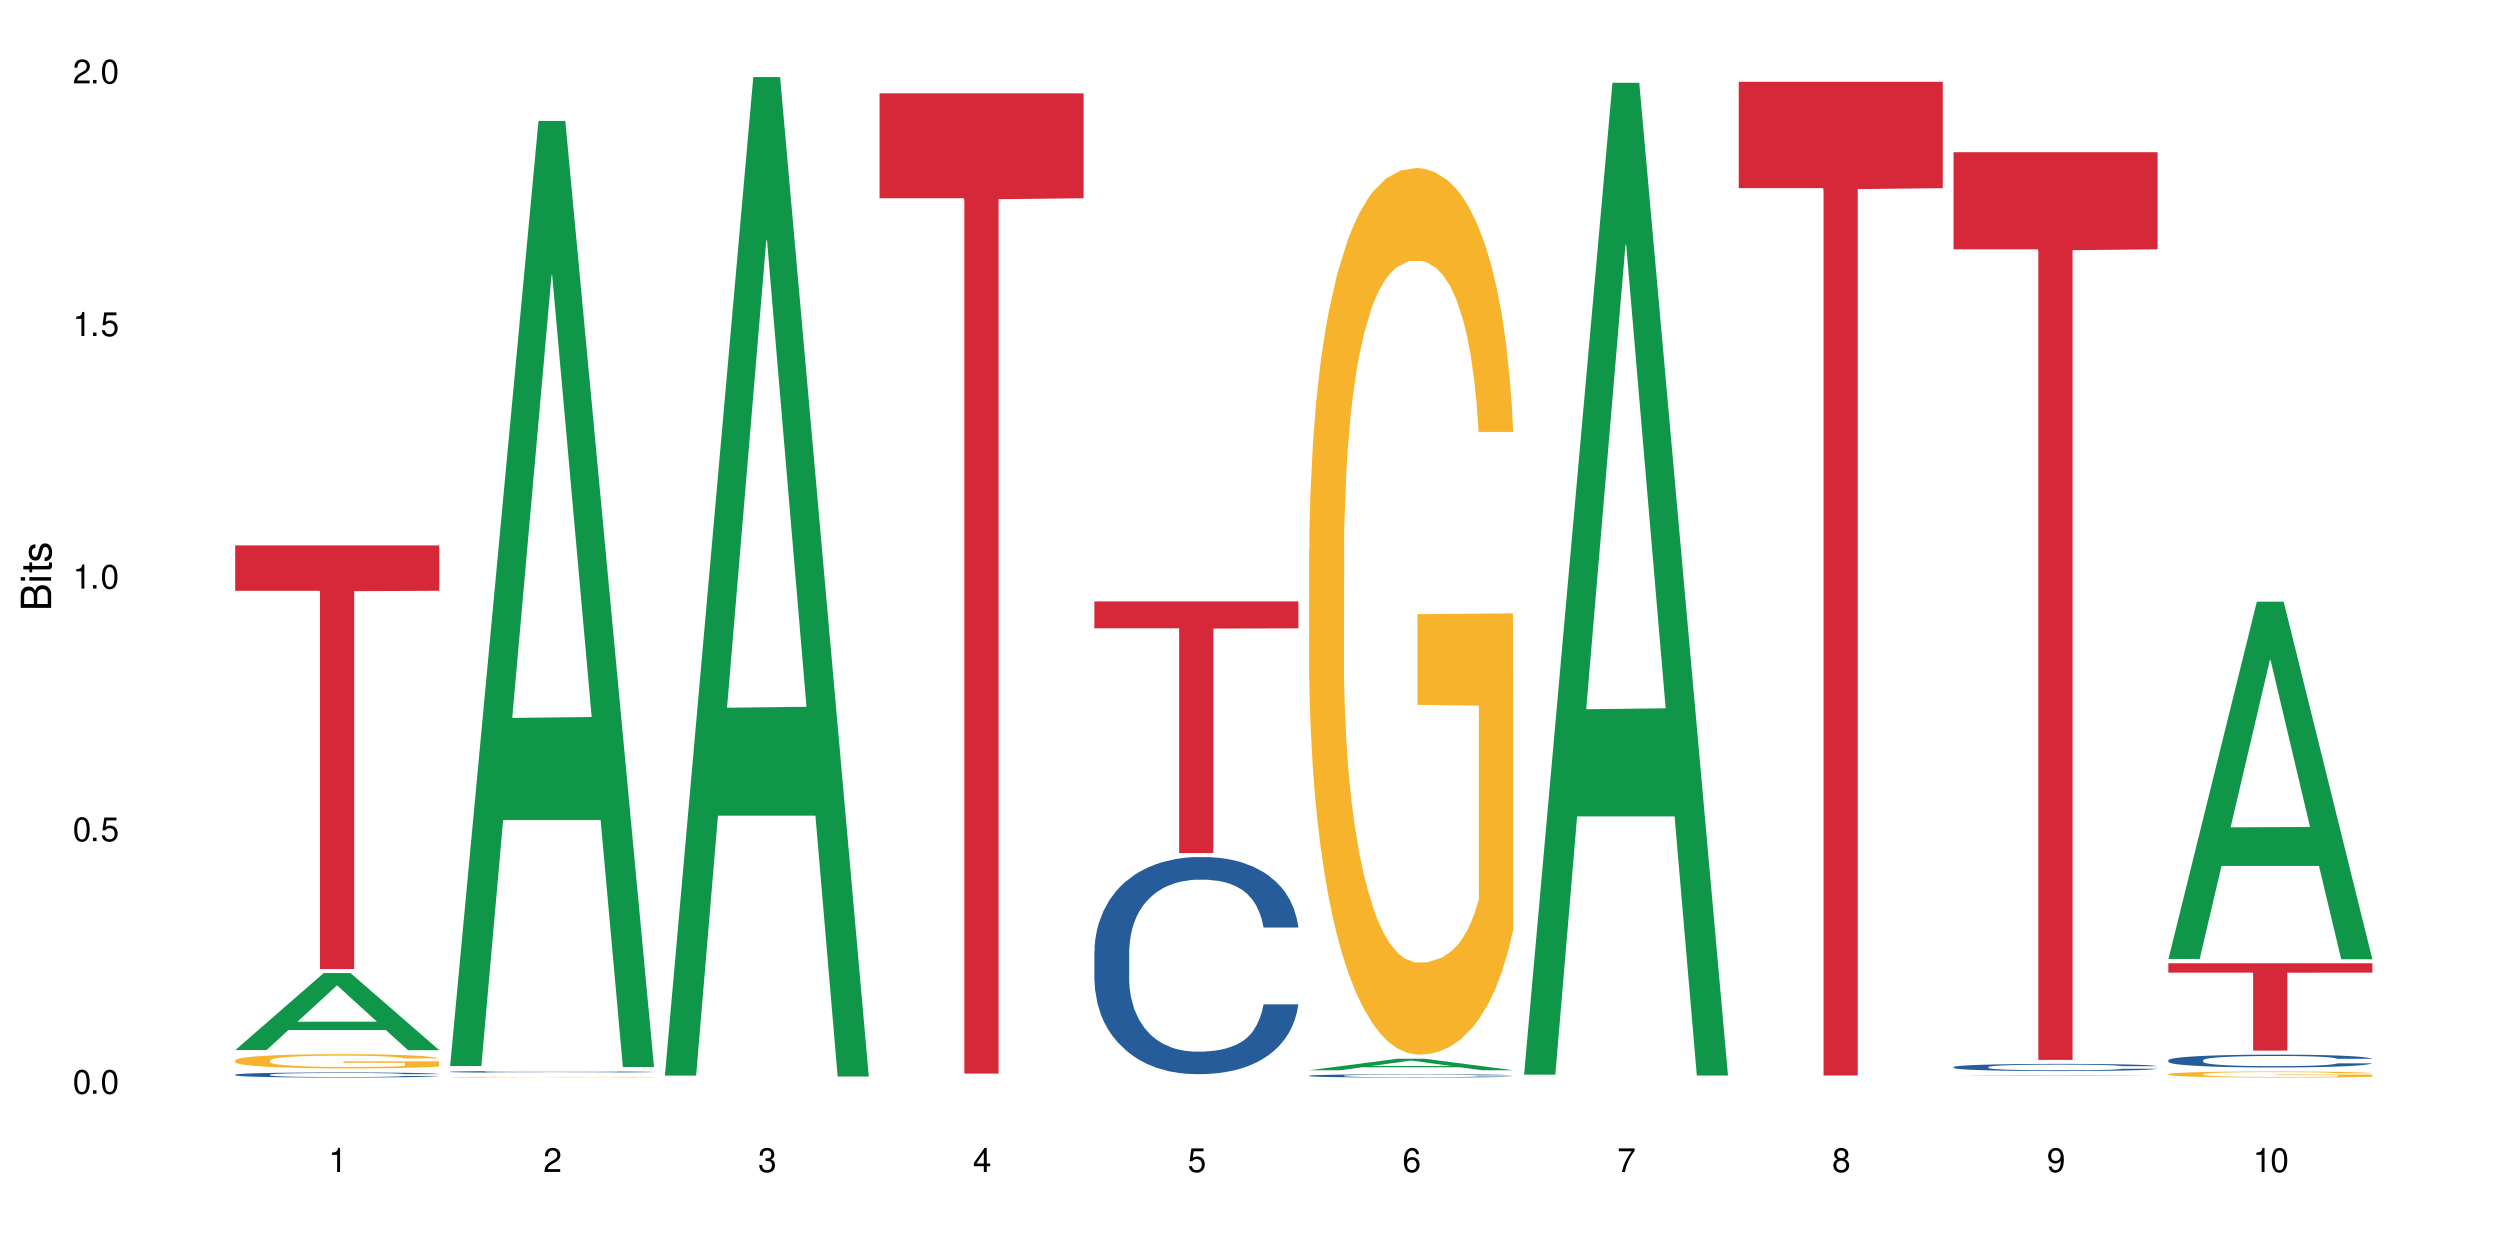
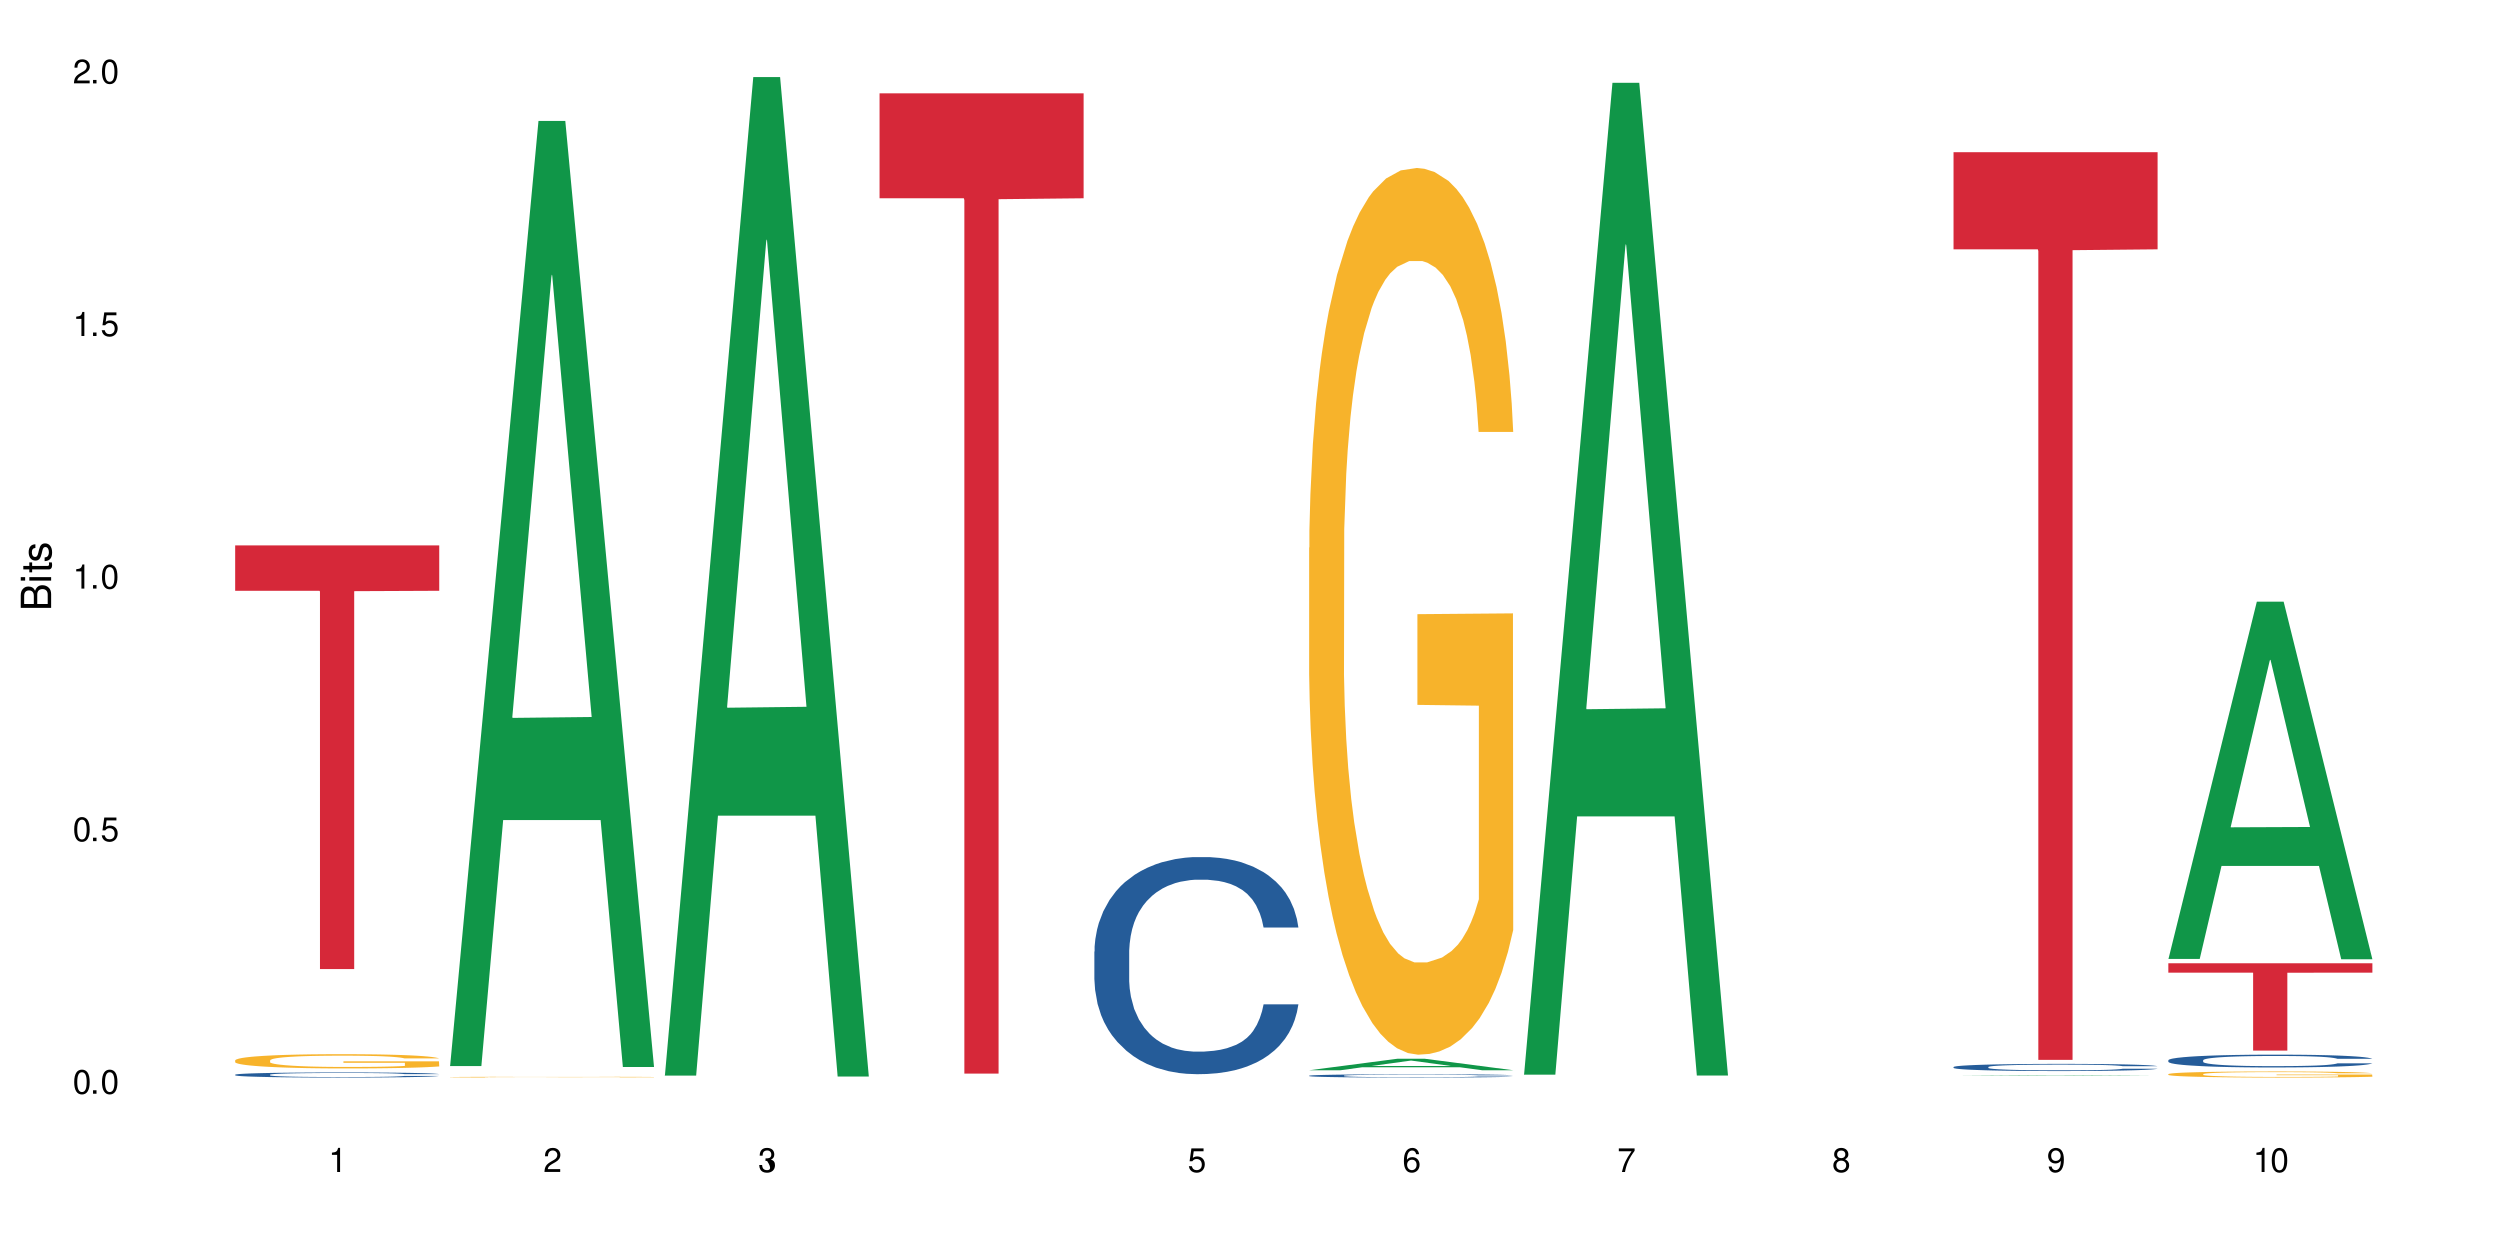
<svg xmlns="http://www.w3.org/2000/svg" xmlns:xlink="http://www.w3.org/1999/xlink" width="720" height="360" viewBox="0 0 720 360">
  <defs>
    <g>
      <g id="glyph-0-0">
</g>
      <g id="glyph-0-1">
        <path d="M 2.641 -6.938 C 2 -6.938 1.422 -6.656 1.078 -6.172 C 0.641 -5.562 0.406 -4.641 0.406 -3.359 C 0.406 -1.016 1.188 0.219 2.641 0.219 C 4.078 0.219 4.859 -1.016 4.859 -3.297 C 4.859 -4.641 4.656 -5.547 4.203 -6.172 C 3.844 -6.656 3.281 -6.938 2.641 -6.938 Z M 2.641 -6.188 C 3.547 -6.188 4 -5.25 4 -3.375 C 4 -1.406 3.562 -0.484 2.625 -0.484 C 1.734 -0.484 1.281 -1.438 1.281 -3.344 C 1.281 -5.25 1.734 -6.188 2.641 -6.188 Z M 2.641 -6.188 " />
      </g>
      <g id="glyph-0-2">
        <path d="M 1.828 -1 L 0.828 -1 L 0.828 0 L 1.828 0 Z M 1.828 -1 " />
      </g>
      <g id="glyph-0-3">
        <path d="M 4.562 -6.797 L 1.062 -6.797 L 0.547 -3.094 L 1.328 -3.094 C 1.719 -3.562 2.047 -3.734 2.578 -3.734 C 3.484 -3.734 4.062 -3.109 4.062 -2.094 C 4.062 -1.125 3.484 -0.531 2.578 -0.531 C 1.828 -0.531 1.375 -0.906 1.188 -1.672 L 0.328 -1.672 C 0.453 -1.109 0.547 -0.844 0.75 -0.594 C 1.125 -0.078 1.828 0.219 2.594 0.219 C 3.969 0.219 4.922 -0.781 4.922 -2.219 C 4.922 -3.562 4.031 -4.484 2.719 -4.484 C 2.25 -4.484 1.859 -4.359 1.469 -4.062 L 1.734 -5.969 L 4.562 -5.969 Z M 4.562 -6.797 " />
      </g>
      <g id="glyph-0-4">
        <path d="M 2.484 -4.938 L 2.484 0 L 3.328 0 L 3.328 -6.938 L 2.766 -6.938 C 2.469 -5.875 2.281 -5.734 0.984 -5.562 L 0.984 -4.938 Z M 2.484 -4.938 " />
      </g>
      <g id="glyph-0-5">
        <path d="M 4.859 -0.828 L 1.281 -0.828 C 1.359 -1.406 1.672 -1.781 2.5 -2.281 L 3.469 -2.828 C 4.406 -3.344 4.906 -4.062 4.906 -4.906 C 4.906 -5.484 4.672 -6.031 4.266 -6.406 C 3.859 -6.766 3.375 -6.938 2.719 -6.938 C 1.859 -6.938 1.219 -6.625 0.844 -6.031 C 0.609 -5.672 0.5 -5.234 0.484 -4.531 L 1.328 -4.531 C 1.359 -5.016 1.406 -5.281 1.531 -5.516 C 1.75 -5.938 2.188 -6.203 2.703 -6.203 C 3.469 -6.203 4.031 -5.641 4.031 -4.891 C 4.031 -4.344 3.719 -3.859 3.125 -3.516 L 2.234 -3 C 0.812 -2.172 0.406 -1.531 0.328 -0.016 L 4.859 -0.016 Z M 4.859 -0.828 " />
      </g>
      <g id="glyph-0-6">
-         <path d="M 2.125 -3.188 L 2.578 -3.188 C 3.5 -3.188 3.984 -2.766 3.984 -1.922 C 3.984 -1.062 3.469 -0.531 2.594 -0.531 C 1.656 -0.531 1.203 -1 1.156 -2.016 L 0.312 -2.016 C 0.344 -1.453 0.438 -1.094 0.609 -0.781 C 0.953 -0.109 1.625 0.219 2.547 0.219 C 3.953 0.219 4.859 -0.625 4.859 -1.938 C 4.859 -2.828 4.516 -3.297 3.703 -3.594 C 4.344 -3.844 4.656 -4.328 4.656 -5.031 C 4.656 -6.219 3.875 -6.938 2.578 -6.938 C 1.203 -6.938 0.484 -6.172 0.453 -4.703 L 1.297 -4.703 C 1.312 -5.125 1.344 -5.359 1.453 -5.578 C 1.641 -5.969 2.062 -6.203 2.594 -6.203 C 3.344 -6.203 3.797 -5.75 3.797 -5 C 3.797 -4.516 3.609 -4.219 3.25 -4.047 C 3.016 -3.953 2.703 -3.922 2.125 -3.906 Z M 2.125 -3.188 " />
+         <path d="M 2.125 -3.188 L 2.578 -3.188 C 3.984 -1.062 3.469 -0.531 2.594 -0.531 C 1.656 -0.531 1.203 -1 1.156 -2.016 L 0.312 -2.016 C 0.344 -1.453 0.438 -1.094 0.609 -0.781 C 0.953 -0.109 1.625 0.219 2.547 0.219 C 3.953 0.219 4.859 -0.625 4.859 -1.938 C 4.859 -2.828 4.516 -3.297 3.703 -3.594 C 4.344 -3.844 4.656 -4.328 4.656 -5.031 C 4.656 -6.219 3.875 -6.938 2.578 -6.938 C 1.203 -6.938 0.484 -6.172 0.453 -4.703 L 1.297 -4.703 C 1.312 -5.125 1.344 -5.359 1.453 -5.578 C 1.641 -5.969 2.062 -6.203 2.594 -6.203 C 3.344 -6.203 3.797 -5.75 3.797 -5 C 3.797 -4.516 3.609 -4.219 3.25 -4.047 C 3.016 -3.953 2.703 -3.922 2.125 -3.906 Z M 2.125 -3.188 " />
      </g>
      <g id="glyph-0-7">
-         <path d="M 3.141 -1.672 L 3.141 0 L 3.984 0 L 3.984 -1.672 L 4.984 -1.672 L 4.984 -2.438 L 3.984 -2.438 L 3.984 -6.938 L 3.359 -6.938 L 0.266 -2.578 L 0.266 -1.672 Z M 3.141 -2.438 L 1 -2.438 L 3.141 -5.5 Z M 3.141 -2.438 " />
-       </g>
+         </g>
      <g id="glyph-0-8">
        <path d="M 4.781 -5.125 C 4.609 -6.266 3.891 -6.938 2.844 -6.938 C 2.094 -6.938 1.422 -6.578 1.031 -5.953 C 0.594 -5.266 0.406 -4.422 0.406 -3.172 C 0.406 -2 0.578 -1.25 0.984 -0.641 C 1.359 -0.078 1.953 0.219 2.703 0.219 C 3.984 0.219 4.922 -0.75 4.922 -2.094 C 4.922 -3.375 4.062 -4.281 2.844 -4.281 C 2.172 -4.281 1.641 -4.031 1.281 -3.516 C 1.281 -5.234 1.828 -6.188 2.797 -6.188 C 3.391 -6.188 3.797 -5.797 3.938 -5.125 Z M 2.734 -3.531 C 3.547 -3.531 4.062 -2.953 4.062 -2.031 C 4.062 -1.156 3.484 -0.531 2.703 -0.531 C 1.922 -0.531 1.328 -1.188 1.328 -2.078 C 1.328 -2.938 1.906 -3.531 2.734 -3.531 Z M 2.734 -3.531 " />
      </g>
      <g id="glyph-0-9">
        <path d="M 4.984 -6.797 L 0.438 -6.797 L 0.438 -5.969 L 4.109 -5.969 C 2.5 -3.656 1.828 -2.234 1.328 0 L 2.219 0 C 2.594 -2.172 3.453 -4.047 4.984 -6.094 Z M 4.984 -6.797 " />
      </g>
      <g id="glyph-0-10">
        <path d="M 3.75 -3.656 C 4.469 -4.094 4.688 -4.438 4.688 -5.078 C 4.688 -6.172 3.844 -6.938 2.641 -6.938 C 1.438 -6.938 0.594 -6.172 0.594 -5.094 C 0.594 -4.438 0.812 -4.094 1.516 -3.656 C 0.734 -3.266 0.359 -2.703 0.359 -1.922 C 0.359 -0.656 1.281 0.219 2.641 0.219 C 3.984 0.219 4.922 -0.656 4.922 -1.922 C 4.922 -2.703 4.531 -3.266 3.75 -3.656 Z M 2.641 -6.188 C 3.359 -6.188 3.812 -5.75 3.812 -5.062 C 3.812 -4.406 3.344 -3.984 2.641 -3.984 C 1.922 -3.984 1.453 -4.406 1.453 -5.078 C 1.453 -5.75 1.922 -6.188 2.641 -6.188 Z M 2.641 -3.266 C 3.484 -3.266 4.062 -2.719 4.062 -1.906 C 4.062 -1.078 3.484 -0.531 2.625 -0.531 C 1.797 -0.531 1.219 -1.094 1.219 -1.906 C 1.219 -2.719 1.781 -3.266 2.641 -3.266 Z M 2.641 -3.266 " />
      </g>
      <g id="glyph-0-11">
        <path d="M 0.516 -1.578 C 0.672 -0.453 1.406 0.219 2.438 0.219 C 3.188 0.219 3.859 -0.141 4.266 -0.766 C 4.688 -1.453 4.891 -2.297 4.891 -3.547 C 4.891 -4.719 4.703 -5.453 4.312 -6.078 C 3.938 -6.641 3.344 -6.938 2.594 -6.938 C 1.297 -6.938 0.359 -5.969 0.359 -4.625 C 0.359 -3.344 1.234 -2.453 2.453 -2.453 C 3.094 -2.453 3.578 -2.672 4.016 -3.203 C 4 -1.484 3.469 -0.531 2.5 -0.531 C 1.906 -0.531 1.484 -0.906 1.359 -1.578 Z M 2.578 -6.203 C 3.375 -6.203 3.969 -5.531 3.969 -4.641 C 3.969 -3.797 3.391 -3.188 2.547 -3.188 C 1.734 -3.188 1.234 -3.766 1.234 -4.688 C 1.234 -5.562 1.797 -6.203 2.578 -6.203 Z M 2.578 -6.203 " />
      </g>
      <g id="glyph-1-0">
</g>
      <g id="glyph-1-1">
        <path d="M 0 -0.953 L 0 -4.891 C 0 -5.719 -0.234 -6.344 -0.734 -6.797 C -1.188 -7.234 -1.812 -7.469 -2.5 -7.469 C -3.547 -7.469 -4.188 -7 -4.625 -5.875 C -4.984 -6.688 -5.625 -7.094 -6.531 -7.094 C -7.172 -7.094 -7.734 -6.859 -8.141 -6.391 C -8.562 -5.922 -8.75 -5.344 -8.75 -4.5 L -8.75 -0.953 Z M -4.984 -2.062 L -7.766 -2.062 L -7.766 -4.219 C -7.766 -4.844 -7.688 -5.203 -7.453 -5.5 C -7.219 -5.812 -6.859 -5.969 -6.375 -5.969 C -5.891 -5.969 -5.531 -5.812 -5.297 -5.5 C -5.062 -5.203 -4.984 -4.844 -4.984 -4.219 Z M -0.984 -2.062 L -4 -2.062 L -4 -4.781 C -4 -5.766 -3.438 -6.359 -2.484 -6.359 C -1.547 -6.359 -0.984 -5.766 -0.984 -4.781 Z M -0.984 -2.062 " />
      </g>
      <g id="glyph-1-2">
        <path d="M -6.281 -1.797 L -6.281 -0.797 L 0 -0.797 L 0 -1.797 Z M -8.75 -1.797 L -8.75 -0.797 L -7.484 -0.797 L -7.484 -1.797 Z M -8.75 -1.797 " />
      </g>
      <g id="glyph-1-3">
        <path d="M -6.281 -3.047 L -6.281 -2.016 L -8.016 -2.016 L -8.016 -1.016 L -6.281 -1.016 L -6.281 -0.172 L -5.469 -0.172 L -5.469 -1.016 L -0.719 -1.016 C -0.078 -1.016 0.281 -1.453 0.281 -2.234 C 0.281 -2.5 0.25 -2.719 0.188 -3.047 L -0.641 -3.047 C -0.609 -2.906 -0.594 -2.766 -0.594 -2.562 C -0.594 -2.141 -0.719 -2.016 -1.156 -2.016 L -5.469 -2.016 L -5.469 -3.047 Z M -6.281 -3.047 " />
      </g>
      <g id="glyph-1-4">
        <path d="M -4.531 -5.25 C -5.766 -5.25 -6.469 -4.422 -6.469 -2.969 C -6.469 -1.516 -5.719 -0.562 -4.547 -0.562 C -3.562 -0.562 -3.094 -1.062 -2.734 -2.562 L -2.516 -3.484 C -2.344 -4.188 -2.094 -4.469 -1.641 -4.469 C -1.047 -4.469 -0.641 -3.875 -0.641 -3 C -0.641 -2.453 -0.797 -2 -1.062 -1.75 C -1.25 -1.594 -1.422 -1.531 -1.875 -1.469 L -1.875 -0.406 C -0.422 -0.453 0.281 -1.266 0.281 -2.922 C 0.281 -4.5 -0.5 -5.516 -1.719 -5.516 C -2.656 -5.516 -3.172 -4.984 -3.469 -3.734 L -3.703 -2.766 C -3.891 -1.953 -4.156 -1.609 -4.594 -1.609 C -5.188 -1.609 -5.547 -2.125 -5.547 -2.938 C -5.547 -3.75 -5.203 -4.172 -4.531 -4.203 Z M -4.531 -5.25 " />
      </g>
    </g>
  </defs>
  <rect x="-72" y="-36" width="864" height="432" fill="rgb(100%, 100%, 100%)" fill-opacity="1" />
-   <path fill-rule="nonzero" fill="rgb(6.275%, 58.824%, 28.235%)" fill-opacity="1" d="M 67.73 302.426 L 67.793 302.406 L 93.223 280.242 L 100.945 280.242 L 126.5 302.449 L 117.52 302.449 L 111.117 296.652 L 83.051 296.652 L 76.773 302.426 L 67.73 302.426 L 85.75 294.254 L 108.543 294.234 L 97.176 283.871 L 97.051 283.848 L 96.926 283.914 L 85.688 294.234 L 85.75 294.254 Z M 67.73 302.426 " />
  <path fill-rule="nonzero" fill="rgb(14.51%, 36.078%, 60%)" fill-opacity="1" d="M 67.73 309.508 L 67.801 309.504 L 67.801 309.473 L 68.02 309.422 L 68.52 309.359 L 69.02 309.312 L 70.312 309.234 L 72.102 309.156 L 73.965 309.098 L 75.328 309.062 L 76.547 309.035 L 79.34 308.984 L 81.133 308.961 L 83.066 308.938 L 85.434 308.914 L 87.152 308.902 L 91.023 308.879 L 93.891 308.871 L 96.113 308.867 L 100.914 308.867 L 103.781 308.871 L 105.859 308.879 L 108.152 308.891 L 110.086 308.902 L 113.457 308.93 L 116.465 308.969 L 117.828 308.988 L 119.977 309.031 L 121.625 309.07 L 122.773 309.105 L 124.062 309.156 L 125.207 309.219 L 126.07 309.285 L 126.5 309.344 L 116.465 309.344 L 115.965 309.289 L 115.391 309.25 L 114.316 309.191 L 113.238 309.152 L 111.734 309.113 L 110.375 309.09 L 108.512 309.062 L 106.863 309.047 L 105.141 309.035 L 103.492 309.027 L 100.34 309.02 L 96.684 309.02 L 95.324 309.023 L 92.527 309.031 L 91.023 309.043 L 88.871 309.062 L 87.367 309.078 L 85.578 309.105 L 84.359 309.129 L 82.852 309.164 L 81.777 309.195 L 80.559 309.238 L 79.844 309.273 L 79.199 309.309 L 78.625 309.355 L 78.195 309.402 L 77.906 309.453 L 77.766 309.5 L 77.766 309.707 L 77.906 309.758 L 78.266 309.812 L 79.199 309.895 L 80.559 309.969 L 82.137 310.023 L 83.641 310.062 L 84.5 310.082 L 85.648 310.105 L 87.441 310.133 L 90.02 310.16 L 91.523 310.168 L 93.816 310.18 L 96.184 310.188 L 99.336 310.188 L 102.133 310.18 L 103.996 310.172 L 105.93 310.164 L 108.582 310.141 L 110.23 310.117 L 111.664 310.094 L 112.738 310.066 L 113.457 310.047 L 114.531 310.004 L 115.391 309.957 L 116.035 309.91 L 116.465 309.863 L 126.5 309.863 L 126.07 309.918 L 125.422 309.973 L 124.777 310.012 L 123.777 310.059 L 122.629 310.098 L 120.98 310.148 L 119.617 310.176 L 117.828 310.211 L 116.18 310.238 L 114.387 310.258 L 111.734 310.285 L 110.016 310.301 L 108.152 310.312 L 105.93 310.324 L 103.137 310.332 L 100.125 310.336 L 97.328 310.34 L 94.32 310.336 L 92.098 310.332 L 89.16 310.32 L 85.504 310.293 L 82.852 310.27 L 80.773 310.242 L 78.984 310.215 L 76.977 310.18 L 74.395 310.121 L 72.82 310.074 L 71.746 310.039 L 70.527 309.984 L 69.664 309.938 L 68.664 309.863 L 67.945 309.766 L 67.73 309.691 Z M 67.73 309.508 " />
  <path fill-rule="nonzero" fill="rgb(96.863%, 70.196%, 16.863%)" fill-opacity="1" d="M 67.73 305.363 L 67.801 305.359 L 67.801 305.285 L 68.09 305.117 L 68.805 304.883 L 69.738 304.691 L 70.742 304.543 L 71.387 304.465 L 72.461 304.352 L 73.395 304.27 L 75.758 304.102 L 78.77 303.941 L 80.418 303.875 L 82.281 303.812 L 84.93 303.742 L 86.148 303.715 L 89.875 303.652 L 94.105 303.617 L 98.762 303.605 L 100.914 303.609 L 103.852 303.625 L 107.863 303.664 L 110.16 303.703 L 111.949 303.742 L 113.812 303.789 L 116.105 303.863 L 118.258 303.953 L 119.977 304.043 L 121.695 304.156 L 123.129 304.277 L 124.348 304.406 L 125.422 304.566 L 126.07 304.695 L 126.5 304.828 L 116.535 304.828 L 115.965 304.695 L 115.32 304.594 L 114.242 304.473 L 113.168 304.383 L 112.094 304.309 L 110.086 304.211 L 108.367 304.152 L 106.215 304.102 L 104.137 304.066 L 101.773 304.043 L 100.34 304.035 L 96.543 304.035 L 93.102 304.062 L 91.094 304.094 L 89.66 304.121 L 87.656 304.18 L 86.438 304.223 L 85.719 304.254 L 83.57 304.371 L 82.137 304.477 L 81.348 304.547 L 80.344 304.66 L 79.629 304.758 L 78.84 304.91 L 78.41 305.023 L 77.836 305.277 L 77.766 305.953 L 77.98 306.094 L 78.41 306.246 L 78.984 306.383 L 79.844 306.523 L 80.703 306.633 L 82.207 306.781 L 83.496 306.875 L 84.5 306.941 L 86.438 307.043 L 87.227 307.074 L 89.09 307.145 L 91.023 307.195 L 93.387 307.242 L 95.18 307.262 L 98.047 307.281 L 101.703 307.281 L 106 307.258 L 108.727 307.23 L 110.59 307.199 L 111.809 307.172 L 113.312 307.133 L 114.387 307.094 L 115.391 307.055 L 116.609 306.988 L 116.609 306.094 L 98.906 306.09 L 98.906 305.672 L 126.426 305.668 L 126.5 307.133 L 124.992 307.234 L 123.129 307.332 L 121.34 307.406 L 119.477 307.469 L 116.824 307.539 L 114.672 307.586 L 111.375 307.637 L 108.367 307.672 L 105.215 307.695 L 102.418 307.703 L 99.121 307.707 L 96.184 307.703 L 93.031 307.68 L 90.52 307.648 L 88.227 307.613 L 85.934 307.562 L 83.066 307.484 L 81.203 307.422 L 79.27 307.34 L 77.336 307.246 L 75.613 307.148 L 74.469 307.066 L 73.32 306.977 L 72.102 306.867 L 70.957 306.738 L 70.098 306.621 L 69.309 306.492 L 68.734 306.367 L 68.16 306.199 L 67.875 306.062 L 67.73 305.949 Z M 67.73 305.363 " />
  <path fill-rule="nonzero" fill="rgb(83.922%, 15.686%, 22.353%)" fill-opacity="1" d="M 67.73 157.082 L 126.5 157.082 L 126.5 170.145 L 102.008 170.258 L 102.008 279.086 L 92.152 279.086 L 92.152 170.371 L 92.008 170.145 L 67.73 170.145 Z M 67.73 157.082 " />
  <path fill-rule="nonzero" fill="rgb(6.275%, 58.824%, 28.235%)" fill-opacity="1" d="M 129.594 307.035 L 129.656 306.781 L 155.082 34.836 L 162.805 34.836 L 188.359 307.293 L 179.383 307.293 L 172.977 236.172 L 144.91 236.172 L 138.633 307.035 L 129.594 307.035 L 147.613 206.754 L 170.402 206.496 L 159.039 79.352 L 158.914 79.094 L 158.789 79.863 L 147.547 206.496 L 147.613 206.754 Z M 129.594 307.035 " />
-   <path fill-rule="nonzero" fill="rgb(14.51%, 36.078%, 60%)" fill-opacity="1" d="M 129.594 308.668 L 129.664 308.668 L 129.664 308.656 L 129.879 308.641 L 130.379 308.617 L 130.883 308.602 L 132.172 308.574 L 133.965 308.551 L 135.828 308.531 L 137.188 308.516 L 138.406 308.508 L 141.203 308.492 L 142.992 308.48 L 144.93 308.473 L 147.293 308.465 L 149.016 308.461 L 152.883 308.453 L 155.75 308.453 L 157.973 308.449 L 162.773 308.449 L 165.641 308.453 L 167.719 308.453 L 170.012 308.457 L 171.949 308.461 L 175.316 308.473 L 178.324 308.484 L 179.688 308.492 L 181.836 308.508 L 183.484 308.52 L 184.633 308.531 L 185.922 308.551 L 187.07 308.57 L 187.93 308.594 L 188.359 308.613 L 178.324 308.613 L 177.824 308.594 L 177.25 308.582 L 176.176 308.562 L 175.102 308.547 L 173.598 308.535 L 172.234 308.527 L 170.371 308.52 L 168.723 308.512 L 167.004 308.508 L 165.355 308.504 L 157.184 308.504 L 154.391 308.508 L 152.883 308.512 L 150.734 308.516 L 149.23 308.523 L 147.438 308.531 L 146.219 308.539 L 144.715 308.551 L 143.641 308.562 L 142.422 308.578 L 141.703 308.59 L 141.059 308.602 L 140.484 308.617 L 140.055 308.633 L 139.77 308.652 L 139.625 308.668 L 139.625 308.738 L 139.77 308.754 L 140.129 308.773 L 141.059 308.801 L 142.422 308.828 L 143.996 308.848 L 145.504 308.859 L 146.363 308.867 L 147.508 308.875 L 149.301 308.883 L 151.879 308.895 L 153.387 308.895 L 155.68 308.898 L 158.043 308.902 L 161.199 308.902 L 163.992 308.898 L 165.855 308.898 L 167.789 308.895 L 170.441 308.887 L 172.09 308.879 L 173.523 308.871 L 174.598 308.859 L 175.316 308.855 L 176.391 308.84 L 177.25 308.824 L 177.895 308.809 L 178.324 308.793 L 188.359 308.793 L 187.93 308.812 L 186.641 308.844 L 185.637 308.859 L 184.488 308.871 L 182.84 308.887 L 181.48 308.898 L 179.688 308.91 L 178.039 308.918 L 176.246 308.926 L 173.598 308.938 L 171.875 308.941 L 170.012 308.945 L 167.789 308.949 L 164.996 308.953 L 153.957 308.953 L 151.02 308.949 L 147.367 308.938 L 144.715 308.93 L 142.637 308.922 L 140.844 308.914 L 138.836 308.898 L 136.258 308.879 L 134.68 308.863 L 133.605 308.852 L 132.387 308.832 L 131.527 308.816 L 130.523 308.793 L 129.809 308.758 L 129.594 308.734 Z M 129.594 308.668 " />
  <path fill-rule="nonzero" fill="rgb(96.863%, 70.196%, 16.863%)" fill-opacity="1" d="M 129.594 310.211 L 129.664 310.207 L 129.664 310.203 L 129.949 310.195 L 130.668 310.184 L 131.598 310.172 L 132.602 310.164 L 133.246 310.16 L 134.32 310.152 L 135.254 310.148 L 137.617 310.141 L 140.629 310.129 L 142.277 310.125 L 144.141 310.125 L 146.793 310.117 L 148.012 310.117 L 151.738 310.113 L 169.727 310.113 L 172.02 310.117 L 173.812 310.117 L 175.676 310.121 L 177.969 310.125 L 180.117 310.133 L 181.836 310.137 L 183.559 310.141 L 184.992 310.148 L 186.211 310.156 L 187.285 310.164 L 187.93 310.172 L 188.359 310.18 L 178.398 310.18 L 177.824 310.172 L 177.18 310.168 L 176.105 310.16 L 175.031 310.156 L 173.953 310.152 L 171.949 310.145 L 170.227 310.141 L 168.078 310.141 L 166 310.137 L 152.957 310.137 L 151.523 310.141 L 149.516 310.145 L 148.297 310.145 L 147.582 310.148 L 145.43 310.152 L 143.996 310.16 L 143.207 310.164 L 142.207 310.172 L 141.488 310.176 L 140.699 310.184 L 140.27 310.191 L 139.695 310.203 L 139.625 310.242 L 139.84 310.25 L 140.27 310.258 L 140.844 310.266 L 142.562 310.281 L 144.07 310.289 L 145.359 310.293 L 146.363 310.297 L 148.297 310.301 L 149.086 310.305 L 150.949 310.309 L 152.883 310.312 L 157.039 310.312 L 159.906 310.316 L 163.562 310.316 L 167.863 310.312 L 172.449 310.312 L 173.668 310.309 L 175.172 310.309 L 176.246 310.305 L 177.25 310.305 L 178.469 310.301 L 178.469 310.25 L 160.766 310.25 L 160.766 310.227 L 188.289 310.227 L 188.359 310.309 L 186.855 310.312 L 184.992 310.316 L 183.199 310.32 L 181.336 310.324 L 178.684 310.328 L 176.535 310.332 L 173.238 310.336 L 170.227 310.336 L 167.074 310.34 L 158.043 310.34 L 154.891 310.336 L 152.383 310.336 L 150.09 310.332 L 147.797 310.332 L 144.93 310.328 L 143.066 310.324 L 141.129 310.32 L 139.195 310.312 L 137.477 310.309 L 136.328 310.305 L 135.184 310.297 L 133.965 310.293 L 132.816 310.285 L 131.957 310.277 L 131.168 310.273 L 130.594 310.266 L 130.023 310.254 L 129.734 310.246 L 129.594 310.242 Z M 129.594 310.211 " />
  <path fill-rule="nonzero" fill="rgb(6.275%, 58.824%, 28.235%)" fill-opacity="1" d="M 191.453 309.777 L 191.516 309.508 L 216.945 22.188 L 224.668 22.188 L 250.219 310.051 L 241.242 310.051 L 234.84 234.906 L 206.773 234.906 L 200.492 309.777 L 191.453 309.777 L 209.473 203.824 L 232.266 203.555 L 220.898 69.219 L 220.773 68.949 L 220.648 69.762 L 209.41 203.555 L 209.473 203.824 Z M 191.453 309.777 " />
  <path fill-rule="nonzero" fill="rgb(83.922%, 15.686%, 22.353%)" fill-opacity="1" d="M 253.312 26.883 L 312.082 26.883 L 312.082 57.102 L 287.59 57.367 L 287.59 309.199 L 277.734 309.199 L 277.734 57.633 L 277.594 57.102 L 253.312 57.102 Z M 253.312 26.883 " />
  <path fill-rule="nonzero" fill="rgb(14.51%, 36.078%, 60%)" fill-opacity="1" d="M 315.176 274.051 L 315.246 273.996 L 315.246 272.625 L 315.461 270.453 L 315.961 267.707 L 316.465 265.824 L 317.754 262.449 L 319.547 259.191 L 321.41 256.68 L 322.77 255.191 L 323.988 254.051 L 326.785 251.934 L 328.578 250.848 L 330.512 249.879 L 332.875 248.906 L 334.598 248.336 L 338.465 247.422 L 341.332 247.02 L 343.555 246.848 L 348.355 246.848 L 351.223 247.078 L 353.301 247.363 L 355.594 247.82 L 357.531 248.336 L 360.898 249.594 L 363.91 251.191 L 365.27 252.105 L 367.422 253.879 L 369.07 255.594 L 370.215 257.078 L 371.504 259.191 L 372.652 261.766 L 373.512 264.68 L 373.941 267.137 L 363.91 267.137 L 363.406 264.852 L 362.832 263.078 L 361.758 260.734 L 360.684 259.078 L 359.18 257.422 L 357.816 256.336 L 355.953 255.25 L 354.305 254.562 L 352.586 254.051 L 350.938 253.707 L 347.785 253.363 L 344.129 253.363 L 342.766 253.477 L 339.973 253.938 L 338.465 254.336 L 336.316 255.137 L 334.812 255.879 L 333.02 257.023 L 331.801 257.992 L 330.297 259.48 L 329.223 260.793 L 328.004 262.68 L 327.285 264.109 L 326.641 265.707 L 326.066 267.594 L 325.637 269.594 L 325.352 271.707 L 325.207 273.766 L 325.207 282.625 L 325.352 284.684 L 325.711 287.082 L 326.641 290.566 L 328.004 293.598 L 329.578 295.996 L 331.086 297.711 L 331.945 298.512 L 333.09 299.426 L 334.883 300.57 L 337.465 301.711 L 338.969 302.168 L 341.262 302.625 L 343.625 302.855 L 346.781 302.855 L 349.574 302.625 L 351.438 302.34 L 353.375 301.883 L 356.023 300.91 L 357.672 299.996 L 359.105 298.91 L 360.184 297.824 L 360.898 296.91 L 361.973 295.141 L 362.832 293.195 L 363.48 291.195 L 363.91 289.254 L 373.941 289.254 L 373.512 291.539 L 372.867 293.77 L 372.223 295.426 L 371.219 297.426 L 370.07 299.199 L 368.422 301.199 L 367.062 302.512 L 365.27 303.941 L 363.621 305.027 L 361.832 306 L 359.18 307.141 L 357.457 307.711 L 355.594 308.227 L 353.375 308.684 L 350.578 309.086 L 347.57 309.312 L 344.773 309.371 L 341.762 309.254 L 339.543 309.027 L 336.602 308.512 L 332.949 307.484 L 330.297 306.398 L 328.219 305.312 L 326.426 304.168 L 324.418 302.625 L 321.84 300.113 L 320.262 298.168 L 319.188 296.57 L 317.969 294.34 L 317.109 292.34 L 316.105 289.141 L 315.391 285.082 L 315.176 281.938 Z M 315.176 274.051 " />
-   <path fill-rule="nonzero" fill="rgb(83.922%, 15.686%, 22.353%)" fill-opacity="1" d="M 315.176 173.203 L 373.941 173.203 L 373.941 180.965 L 349.449 181.031 L 349.449 245.691 L 339.594 245.691 L 339.594 181.098 L 339.453 180.965 L 315.176 180.965 Z M 315.176 173.203 " />
  <path fill-rule="nonzero" fill="rgb(6.275%, 58.824%, 28.235%)" fill-opacity="1" d="M 377.035 308.23 L 377.098 308.227 L 402.527 304.91 L 410.25 304.91 L 435.805 308.23 L 426.824 308.23 L 420.422 307.367 L 392.355 307.367 L 386.078 308.23 L 377.035 308.23 L 395.055 307.008 L 417.848 307.004 L 406.48 305.453 L 406.355 305.449 L 406.23 305.461 L 394.992 307.004 L 395.055 307.008 Z M 377.035 308.23 " />
  <path fill-rule="nonzero" fill="rgb(14.51%, 36.078%, 60%)" fill-opacity="1" d="M 377.035 309.801 L 377.105 309.801 L 377.105 309.781 L 377.32 309.746 L 377.824 309.707 L 378.324 309.676 L 379.617 309.625 L 381.406 309.578 L 383.27 309.539 L 384.633 309.516 L 385.852 309.5 L 388.645 309.465 L 390.438 309.449 L 392.371 309.434 L 394.738 309.422 L 396.457 309.41 L 400.328 309.398 L 403.195 309.391 L 410.219 309.391 L 413.086 309.395 L 415.164 309.398 L 417.457 309.402 L 419.391 309.41 L 422.758 309.43 L 425.77 309.457 L 427.133 309.469 L 429.281 309.496 L 430.93 309.523 L 432.078 309.543 L 433.367 309.578 L 434.512 309.617 L 435.375 309.66 L 435.805 309.699 L 425.77 309.699 L 425.27 309.664 L 424.695 309.637 L 423.621 309.602 L 422.543 309.574 L 421.039 309.551 L 419.68 309.535 L 417.816 309.516 L 416.168 309.508 L 414.445 309.5 L 412.797 309.492 L 409.645 309.488 L 404.629 309.488 L 401.832 309.496 L 400.328 309.504 L 398.176 309.516 L 396.672 309.527 L 394.879 309.543 L 393.664 309.559 L 392.156 309.582 L 391.082 309.602 L 389.863 309.629 L 389.148 309.652 L 388.504 309.676 L 387.93 309.703 L 387.5 309.734 L 387.211 309.766 L 387.07 309.797 L 387.07 309.934 L 387.211 309.965 L 387.57 310 L 388.504 310.055 L 389.863 310.098 L 391.441 310.137 L 392.945 310.16 L 393.805 310.176 L 394.953 310.188 L 396.742 310.207 L 399.324 310.223 L 400.828 310.23 L 403.121 310.238 L 411.438 310.238 L 413.301 310.23 L 415.234 310.227 L 417.887 310.211 L 419.535 310.195 L 420.969 310.18 L 422.043 310.164 L 422.758 310.148 L 423.836 310.121 L 424.695 310.094 L 425.34 310.062 L 425.77 310.035 L 435.805 310.035 L 435.375 310.066 L 434.727 310.102 L 434.082 310.129 L 433.078 310.156 L 431.934 310.184 L 430.285 310.215 L 428.922 310.234 L 427.133 310.258 L 425.484 310.273 L 423.691 310.289 L 421.039 310.305 L 419.32 310.312 L 417.457 310.32 L 415.234 310.328 L 412.438 310.336 L 409.43 310.34 L 406.633 310.34 L 403.625 310.336 L 401.402 310.332 L 398.465 310.324 L 394.809 310.309 L 392.156 310.293 L 390.078 310.277 L 388.289 310.262 L 386.281 310.238 L 383.699 310.199 L 382.125 310.168 L 381.047 310.145 L 379.832 310.109 L 378.969 310.082 L 377.969 310.031 L 377.25 309.969 L 377.035 309.922 Z M 377.035 309.801 " />
  <path fill-rule="nonzero" fill="rgb(96.863%, 70.196%, 16.863%)" fill-opacity="1" d="M 377.035 157.758 L 377.105 157.523 L 377.105 152.859 L 377.395 142.363 L 378.109 127.906 L 379.043 116.012 L 380.047 106.68 L 380.691 101.785 L 381.766 94.785 L 382.695 89.656 L 385.062 79.16 L 388.07 69.367 L 389.719 65.168 L 391.582 61.203 L 394.234 56.773 L 395.453 55.141 L 399.18 51.406 L 403.41 49.074 L 408.066 48.375 L 410.219 48.609 L 413.156 49.543 L 417.168 52.105 L 419.461 54.438 L 421.254 56.773 L 423.117 59.805 L 425.41 64.469 L 427.562 70.066 L 429.281 75.664 L 431 82.66 L 432.434 90.121 L 433.652 98.285 L 434.727 108.082 L 435.375 116.242 L 435.805 124.406 L 425.84 124.406 L 425.27 116.242 L 424.621 109.945 L 423.547 102.25 L 422.473 96.652 L 421.398 92.223 L 419.391 86.156 L 417.672 82.426 L 415.52 79.16 L 413.441 77.062 L 411.078 75.664 L 409.645 75.195 L 405.848 75.195 L 402.406 76.828 L 400.398 78.695 L 398.965 80.559 L 396.961 84.059 L 395.742 86.855 L 395.023 88.723 L 392.875 95.953 L 391.441 102.484 L 390.652 106.914 L 389.648 113.91 L 388.934 120.207 L 388.145 129.539 L 387.715 136.535 L 387.141 152.395 L 387.07 194.371 L 387.285 203.234 L 387.715 212.797 L 388.289 221.195 L 389.148 230.055 L 390.008 236.82 L 391.512 245.914 L 392.801 251.98 L 393.805 255.945 L 395.742 262.242 L 396.527 264.34 L 398.391 268.539 L 400.328 271.805 L 402.691 274.602 L 404.484 276 L 407.352 277.168 L 411.008 277.168 L 415.305 275.77 L 418.031 273.902 L 419.895 272.035 L 421.109 270.402 L 422.617 267.84 L 423.691 265.508 L 424.695 262.941 L 425.914 258.977 L 425.914 203.234 L 408.211 203.004 L 408.211 176.883 L 435.73 176.648 L 435.805 267.84 L 434.297 274.137 L 432.434 280.199 L 430.645 284.863 L 428.781 288.828 L 426.129 293.258 L 423.977 296.059 L 420.68 299.324 L 417.672 301.422 L 414.52 302.82 L 411.723 303.52 L 408.426 303.754 L 405.488 303.289 L 402.336 301.891 L 399.824 300.023 L 397.531 297.691 L 395.238 294.66 L 392.371 289.762 L 390.508 285.797 L 388.574 280.898 L 386.641 275.066 L 384.918 268.77 L 383.773 263.875 L 382.625 258.277 L 381.406 251.281 L 380.262 243.352 L 379.398 236.121 L 378.613 227.957 L 378.039 220.262 L 377.465 209.766 L 377.18 201.371 L 377.035 194.141 Z M 377.035 157.758 " />
  <path fill-rule="nonzero" fill="rgb(6.275%, 58.824%, 28.235%)" fill-opacity="1" d="M 438.895 309.496 L 438.957 309.227 L 464.387 23.852 L 472.109 23.852 L 497.664 309.762 L 488.688 309.762 L 482.281 235.129 L 454.215 235.129 L 447.938 309.496 L 438.895 309.496 L 456.914 204.258 L 479.707 203.988 L 468.344 70.562 L 468.219 70.293 L 468.09 71.102 L 456.852 203.988 L 456.914 204.258 Z M 438.895 309.496 " />
-   <path fill-rule="nonzero" fill="rgb(83.922%, 15.686%, 22.353%)" fill-opacity="1" d="M 500.758 23.559 L 559.523 23.559 L 559.523 54.191 L 535.031 54.461 L 535.031 309.762 L 525.18 309.762 L 525.18 54.73 L 525.035 54.191 L 500.758 54.191 Z M 500.758 23.559 " />
  <path fill-rule="nonzero" fill="rgb(6.275%, 58.824%, 28.235%)" fill-opacity="1" d="M 562.617 309.801 L 562.68 309.801 L 588.109 309.617 L 595.832 309.617 L 621.387 309.801 L 612.406 309.801 L 606.004 309.754 L 577.938 309.754 L 571.66 309.801 L 562.617 309.801 L 580.637 309.734 L 603.43 309.734 L 592.066 309.648 L 591.812 309.648 L 580.574 309.734 L 580.637 309.734 Z M 562.617 309.801 " />
  <path fill-rule="nonzero" fill="rgb(14.51%, 36.078%, 60%)" fill-opacity="1" d="M 562.617 307.297 L 562.691 307.297 L 562.691 307.25 L 562.906 307.18 L 563.406 307.09 L 563.906 307.027 L 565.199 306.914 L 566.988 306.809 L 568.852 306.723 L 570.215 306.676 L 571.434 306.637 L 574.227 306.566 L 576.02 306.531 L 577.953 306.5 L 580.32 306.469 L 582.039 306.449 L 585.91 306.418 L 588.777 306.406 L 591 306.398 L 595.801 306.398 L 598.668 306.406 L 600.746 306.418 L 603.039 306.434 L 604.973 306.449 L 608.344 306.492 L 611.352 306.543 L 612.715 306.574 L 614.863 306.633 L 616.512 306.688 L 617.66 306.738 L 618.949 306.809 L 620.098 306.891 L 620.957 306.988 L 621.387 307.07 L 611.352 307.07 L 610.852 306.992 L 610.277 306.934 L 609.203 306.859 L 608.129 306.805 L 606.621 306.75 L 605.262 306.715 L 603.398 306.676 L 601.75 306.656 L 600.027 306.637 L 598.379 306.625 L 595.227 306.613 L 591.57 306.613 L 590.211 306.617 L 587.414 306.633 L 585.91 306.648 L 583.762 306.672 L 582.254 306.699 L 580.465 306.734 L 579.246 306.77 L 577.738 306.816 L 576.664 306.859 L 575.445 306.922 L 574.73 306.969 L 574.086 307.023 L 573.512 307.086 L 573.082 307.148 L 572.793 307.219 L 572.652 307.289 L 572.652 307.578 L 572.793 307.648 L 573.152 307.727 L 574.086 307.84 L 575.445 307.941 L 577.023 308.02 L 578.527 308.078 L 579.387 308.105 L 580.535 308.133 L 582.328 308.172 L 584.906 308.211 L 586.41 308.223 L 588.707 308.238 L 591.07 308.246 L 594.223 308.246 L 597.02 308.238 L 598.883 308.23 L 600.816 308.215 L 603.469 308.184 L 605.117 308.152 L 606.551 308.117 L 607.625 308.082 L 608.344 308.051 L 609.418 307.992 L 610.277 307.93 L 610.922 307.863 L 611.352 307.797 L 621.387 307.797 L 620.957 307.875 L 620.312 307.945 L 619.664 308 L 618.664 308.066 L 617.516 308.125 L 615.867 308.191 L 614.504 308.234 L 612.715 308.281 L 611.066 308.32 L 609.273 308.352 L 606.621 308.387 L 604.902 308.406 L 603.039 308.426 L 600.816 308.438 L 598.023 308.453 L 595.012 308.461 L 592.219 308.461 L 589.207 308.457 L 586.984 308.449 L 584.047 308.434 L 580.391 308.398 L 577.738 308.363 L 575.66 308.328 L 573.871 308.289 L 571.863 308.238 L 569.281 308.156 L 567.707 308.094 L 566.633 308.039 L 565.414 307.965 L 564.555 307.898 L 563.551 307.793 L 562.832 307.66 L 562.617 307.559 Z M 562.617 307.297 " />
  <path fill-rule="nonzero" fill="rgb(83.922%, 15.686%, 22.353%)" fill-opacity="1" d="M 562.617 43.824 L 621.387 43.824 L 621.387 71.805 L 596.895 72.051 L 596.895 305.242 L 587.039 305.242 L 587.039 72.297 L 586.895 71.805 L 562.617 71.805 Z M 562.617 43.824 " />
  <path fill-rule="nonzero" fill="rgb(6.275%, 58.824%, 28.235%)" fill-opacity="1" d="M 624.48 276.172 L 624.543 276.078 L 649.969 173.281 L 657.691 173.281 L 683.246 276.27 L 674.27 276.27 L 667.863 249.387 L 639.797 249.387 L 633.52 276.172 L 624.48 276.172 L 642.5 238.266 L 665.289 238.172 L 653.926 190.109 L 653.801 190.012 L 653.676 190.301 L 642.438 238.172 L 642.5 238.266 Z M 624.48 276.172 " />
  <path fill-rule="nonzero" fill="rgb(14.51%, 36.078%, 60%)" fill-opacity="1" d="M 624.48 305.348 L 624.551 305.344 L 624.551 305.262 L 624.766 305.133 L 625.266 304.973 L 625.77 304.859 L 627.059 304.66 L 628.852 304.469 L 630.715 304.32 L 632.074 304.234 L 633.293 304.164 L 636.09 304.043 L 637.879 303.977 L 639.816 303.918 L 642.18 303.863 L 643.902 303.828 L 647.77 303.773 L 650.637 303.75 L 652.859 303.742 L 657.66 303.742 L 660.527 303.754 L 662.605 303.77 L 664.898 303.797 L 666.836 303.828 L 670.203 303.902 L 673.215 303.996 L 674.574 304.051 L 676.727 304.156 L 678.375 304.258 L 679.52 304.344 L 680.809 304.469 L 681.957 304.621 L 682.816 304.793 L 683.246 304.938 L 673.215 304.938 L 672.711 304.805 L 672.137 304.699 L 671.062 304.559 L 669.988 304.461 L 668.484 304.363 L 667.121 304.301 L 665.258 304.238 L 663.609 304.195 L 661.891 304.164 L 660.242 304.145 L 657.086 304.125 L 653.434 304.125 L 652.07 304.133 L 649.277 304.16 L 647.77 304.184 L 645.621 304.23 L 644.117 304.273 L 642.324 304.34 L 641.105 304.398 L 639.602 304.484 L 638.527 304.562 L 637.309 304.676 L 636.59 304.758 L 635.945 304.855 L 635.371 304.965 L 634.941 305.082 L 634.656 305.207 L 634.512 305.328 L 634.512 305.852 L 634.656 305.973 L 635.016 306.117 L 635.945 306.32 L 637.309 306.5 L 638.883 306.641 L 640.391 306.742 L 641.25 306.789 L 642.395 306.844 L 644.188 306.91 L 646.766 306.98 L 648.273 307.004 L 650.566 307.031 L 652.93 307.047 L 656.086 307.047 L 658.879 307.031 L 660.742 307.016 L 662.68 306.988 L 665.328 306.93 L 666.977 306.879 L 668.41 306.812 L 669.488 306.75 L 670.203 306.695 L 671.277 306.59 L 672.137 306.477 L 672.781 306.359 L 673.215 306.242 L 683.246 306.242 L 682.816 306.379 L 682.172 306.512 L 681.527 306.609 L 680.523 306.727 L 679.375 306.832 L 677.727 306.949 L 676.367 307.027 L 674.574 307.109 L 672.926 307.176 L 671.133 307.23 L 668.484 307.301 L 666.762 307.332 L 664.898 307.363 L 662.68 307.391 L 659.883 307.414 L 656.871 307.426 L 654.078 307.43 L 651.066 307.426 L 648.848 307.41 L 645.906 307.379 L 642.254 307.32 L 639.602 307.254 L 637.523 307.191 L 635.73 307.125 L 633.723 307.031 L 631.145 306.883 L 629.566 306.77 L 628.492 306.676 L 627.273 306.543 L 626.414 306.426 L 625.41 306.238 L 624.695 305.996 L 624.48 305.812 Z M 624.48 305.348 " />
  <path fill-rule="nonzero" fill="rgb(96.863%, 70.196%, 16.863%)" fill-opacity="1" d="M 624.48 309.34 L 624.551 309.336 L 624.551 309.305 L 624.836 309.234 L 625.555 309.133 L 626.484 309.051 L 627.488 308.988 L 628.133 308.953 L 629.207 308.906 L 630.141 308.871 L 632.504 308.801 L 635.516 308.73 L 637.164 308.703 L 639.027 308.676 L 641.68 308.645 L 642.898 308.633 L 646.625 308.609 L 650.852 308.594 L 655.512 308.59 L 657.66 308.59 L 660.598 308.598 L 664.613 308.613 L 666.906 308.629 L 668.699 308.645 L 670.562 308.668 L 672.855 308.699 L 675.004 308.738 L 676.727 308.773 L 678.445 308.824 L 679.879 308.875 L 681.098 308.93 L 682.172 308.996 L 682.816 309.055 L 683.246 309.109 L 673.285 309.109 L 672.711 309.055 L 672.066 309.012 L 670.992 308.957 L 669.918 308.918 L 668.84 308.887 L 666.836 308.848 L 665.113 308.82 L 662.965 308.801 L 660.887 308.785 L 658.52 308.773 L 653.289 308.773 L 649.848 308.781 L 647.844 308.797 L 646.41 308.809 L 644.402 308.832 L 643.184 308.852 L 642.469 308.863 L 640.316 308.914 L 638.883 308.961 L 638.098 308.988 L 637.094 309.039 L 636.375 309.082 L 635.586 309.145 L 635.156 309.191 L 634.586 309.301 L 634.512 309.59 L 634.727 309.648 L 635.156 309.715 L 635.73 309.773 L 636.59 309.832 L 637.449 309.879 L 638.957 309.941 L 640.246 309.984 L 641.25 310.012 L 643.184 310.055 L 643.973 310.07 L 645.836 310.098 L 647.77 310.121 L 650.137 310.141 L 651.926 310.148 L 654.793 310.156 L 658.449 310.156 L 662.75 310.148 L 665.473 310.133 L 667.336 310.121 L 668.555 310.109 L 670.059 310.094 L 671.133 310.078 L 672.137 310.059 L 673.355 310.031 L 673.355 309.648 L 655.656 309.648 L 655.656 309.469 L 683.176 309.469 L 683.246 310.094 L 681.742 310.137 L 679.879 310.176 L 678.086 310.211 L 676.223 310.238 L 673.57 310.266 L 671.422 310.285 L 668.125 310.309 L 665.113 310.324 L 661.961 310.332 L 659.168 310.336 L 655.871 310.34 L 652.93 310.336 L 649.777 310.328 L 647.27 310.312 L 644.977 310.297 L 642.684 310.277 L 639.816 310.242 L 637.953 310.215 L 636.016 310.184 L 634.082 310.141 L 632.363 310.098 L 631.215 310.066 L 630.07 310.027 L 628.852 309.98 L 627.703 309.926 L 626.844 309.875 L 626.055 309.82 L 625.48 309.766 L 624.91 309.695 L 624.621 309.637 L 624.48 309.586 Z M 624.48 309.34 " />
  <path fill-rule="nonzero" fill="rgb(83.922%, 15.686%, 22.353%)" fill-opacity="1" d="M 624.48 277.426 L 683.246 277.426 L 683.246 280.121 L 658.754 280.145 L 658.754 302.582 L 648.898 302.582 L 648.898 280.168 L 648.758 280.121 L 624.48 280.121 Z M 624.48 277.426 " />
  <g fill="rgb(0%, 0%, 0%)" fill-opacity="1">
    <use xlink:href="#glyph-0-1" x="20.965" y="314.993" />
    <use xlink:href="#glyph-0-2" x="25.965" y="314.993" />
    <use xlink:href="#glyph-0-1" x="28.965" y="314.993" />
  </g>
  <g fill="rgb(0%, 0%, 0%)" fill-opacity="1">
    <use xlink:href="#glyph-0-1" x="20.965" y="242.251" />
    <use xlink:href="#glyph-0-2" x="25.965" y="242.251" />
    <use xlink:href="#glyph-0-3" x="28.965" y="242.251" />
  </g>
  <g fill="rgb(0%, 0%, 0%)" fill-opacity="1">
    <use xlink:href="#glyph-0-4" x="20.965" y="169.509" />
    <use xlink:href="#glyph-0-2" x="25.965" y="169.509" />
    <use xlink:href="#glyph-0-1" x="28.965" y="169.509" />
  </g>
  <g fill="rgb(0%, 0%, 0%)" fill-opacity="1">
    <use xlink:href="#glyph-0-4" x="20.965" y="96.767" />
    <use xlink:href="#glyph-0-2" x="25.965" y="96.767" />
    <use xlink:href="#glyph-0-3" x="28.965" y="96.767" />
  </g>
  <g fill="rgb(0%, 0%, 0%)" fill-opacity="1">
    <use xlink:href="#glyph-0-5" x="20.965" y="24.024" />
    <use xlink:href="#glyph-0-2" x="25.965" y="24.024" />
    <use xlink:href="#glyph-0-1" x="28.965" y="24.024" />
  </g>
  <g fill="rgb(0%, 0%, 0%)" fill-opacity="1">
    <use xlink:href="#glyph-0-4" x="94.613" y="337.532" />
  </g>
  <g fill="rgb(0%, 0%, 0%)" fill-opacity="1">
    <use xlink:href="#glyph-0-5" x="156.477" y="337.532" />
  </g>
  <g fill="rgb(0%, 0%, 0%)" fill-opacity="1">
    <use xlink:href="#glyph-0-6" x="218.336" y="337.532" />
  </g>
  <g fill="rgb(0%, 0%, 0%)" fill-opacity="1">
    <use xlink:href="#glyph-0-7" x="280.199" y="337.532" />
  </g>
  <g fill="rgb(0%, 0%, 0%)" fill-opacity="1">
    <use xlink:href="#glyph-0-3" x="342.059" y="337.532" />
  </g>
  <g fill="rgb(0%, 0%, 0%)" fill-opacity="1">
    <use xlink:href="#glyph-0-8" x="403.918" y="337.532" />
  </g>
  <g fill="rgb(0%, 0%, 0%)" fill-opacity="1">
    <use xlink:href="#glyph-0-9" x="465.781" y="337.532" />
  </g>
  <g fill="rgb(0%, 0%, 0%)" fill-opacity="1">
    <use xlink:href="#glyph-0-10" x="527.641" y="337.532" />
  </g>
  <g fill="rgb(0%, 0%, 0%)" fill-opacity="1">
    <use xlink:href="#glyph-0-11" x="589.5" y="337.532" />
  </g>
  <g fill="rgb(0%, 0%, 0%)" fill-opacity="1">
    <use xlink:href="#glyph-0-4" x="648.863" y="337.532" />
    <use xlink:href="#glyph-0-1" x="653.863" y="337.532" />
  </g>
  <g fill="rgb(0%, 0%, 0%)" fill-opacity="1">
    <use xlink:href="#glyph-1-1" x="14.725" y="176.012" />
    <use xlink:href="#glyph-1-2" x="14.725" y="168.012" />
    <use xlink:href="#glyph-1-3" x="14.725" y="165.012" />
    <use xlink:href="#glyph-1-4" x="14.725" y="162.012" />
  </g>
</svg>